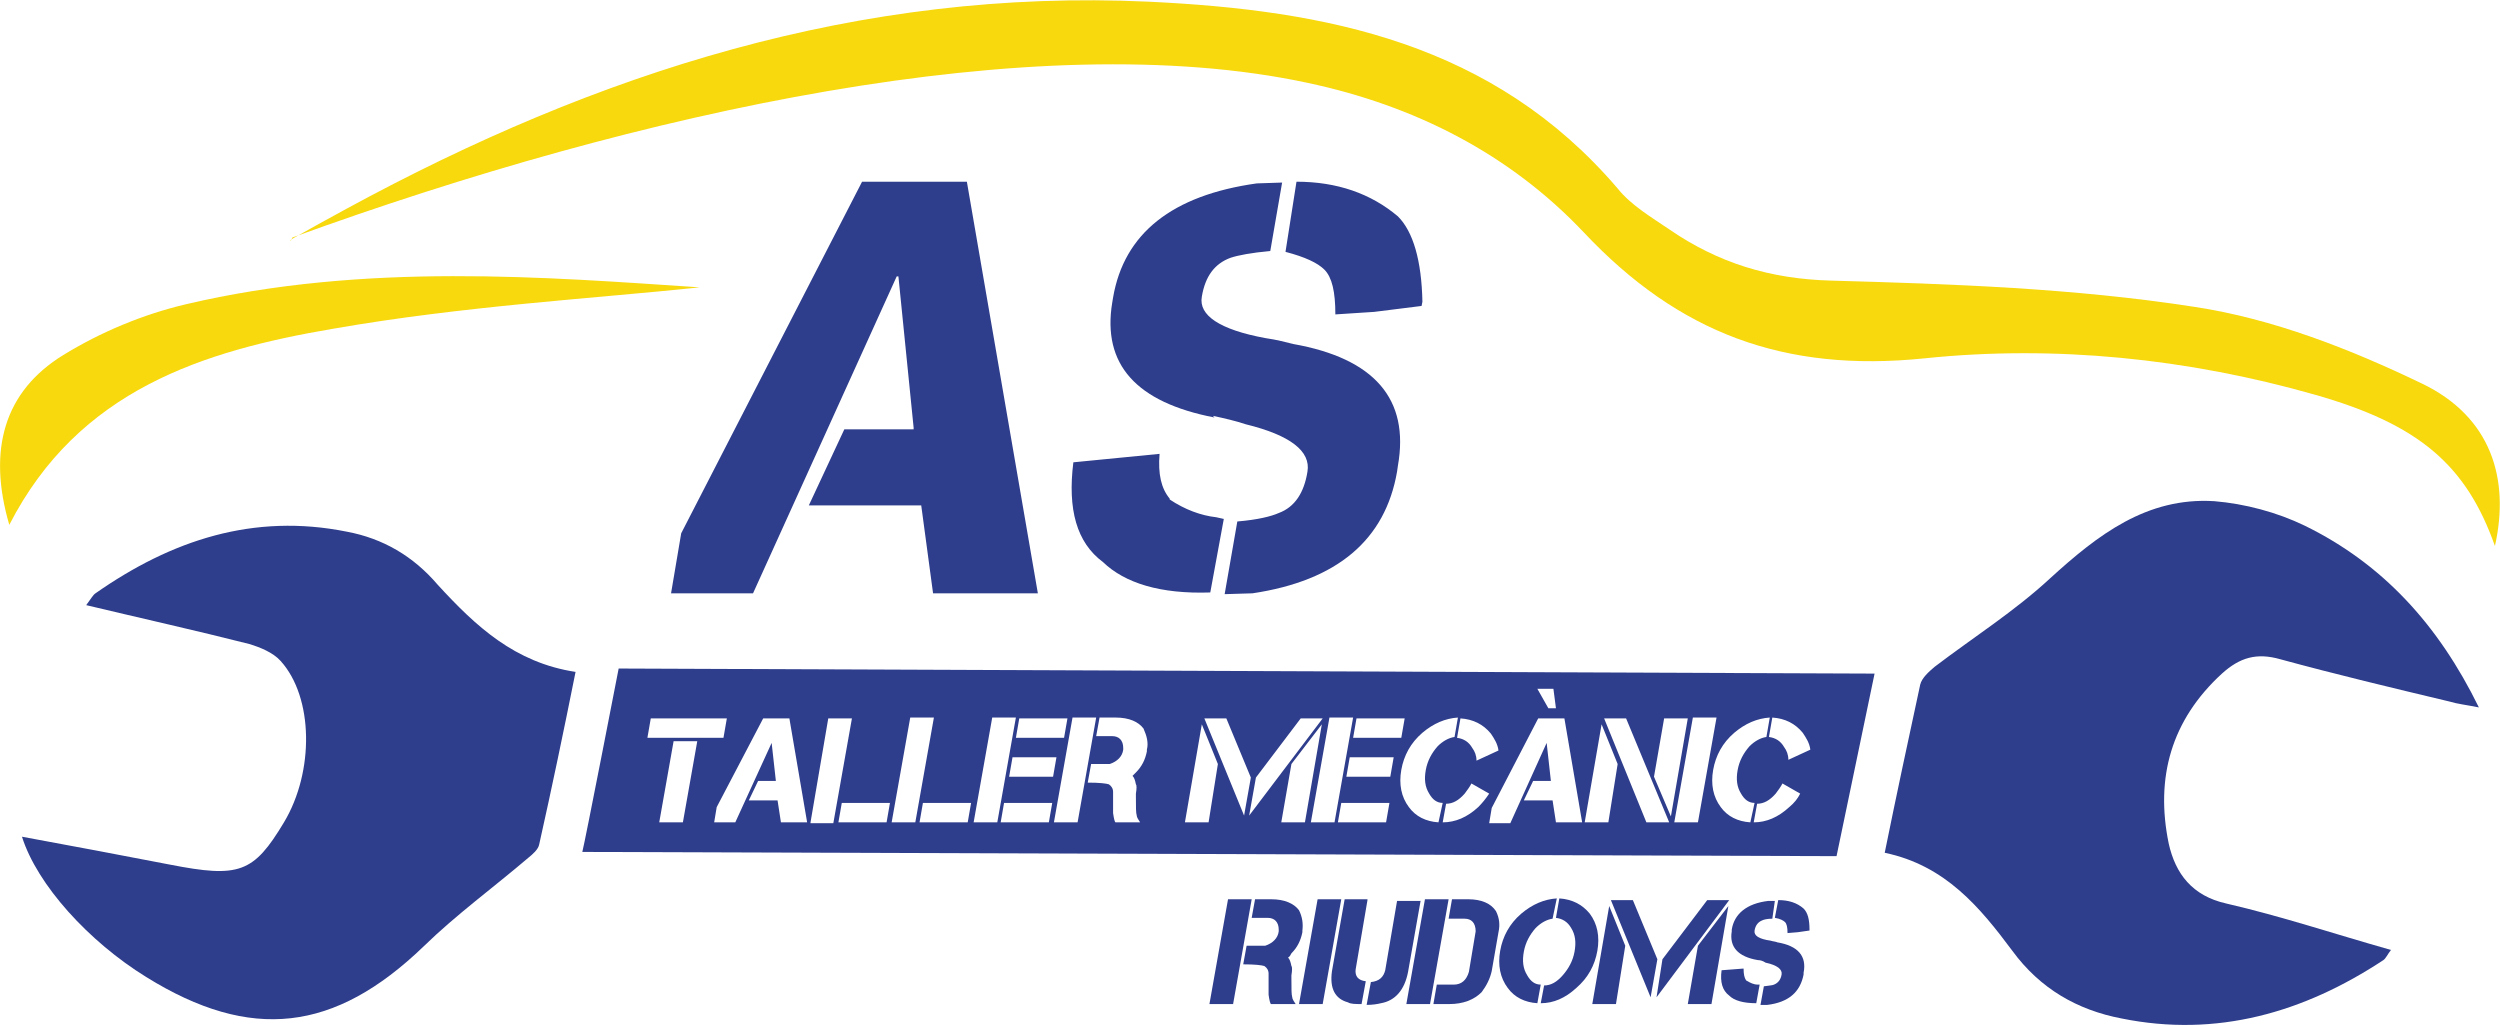
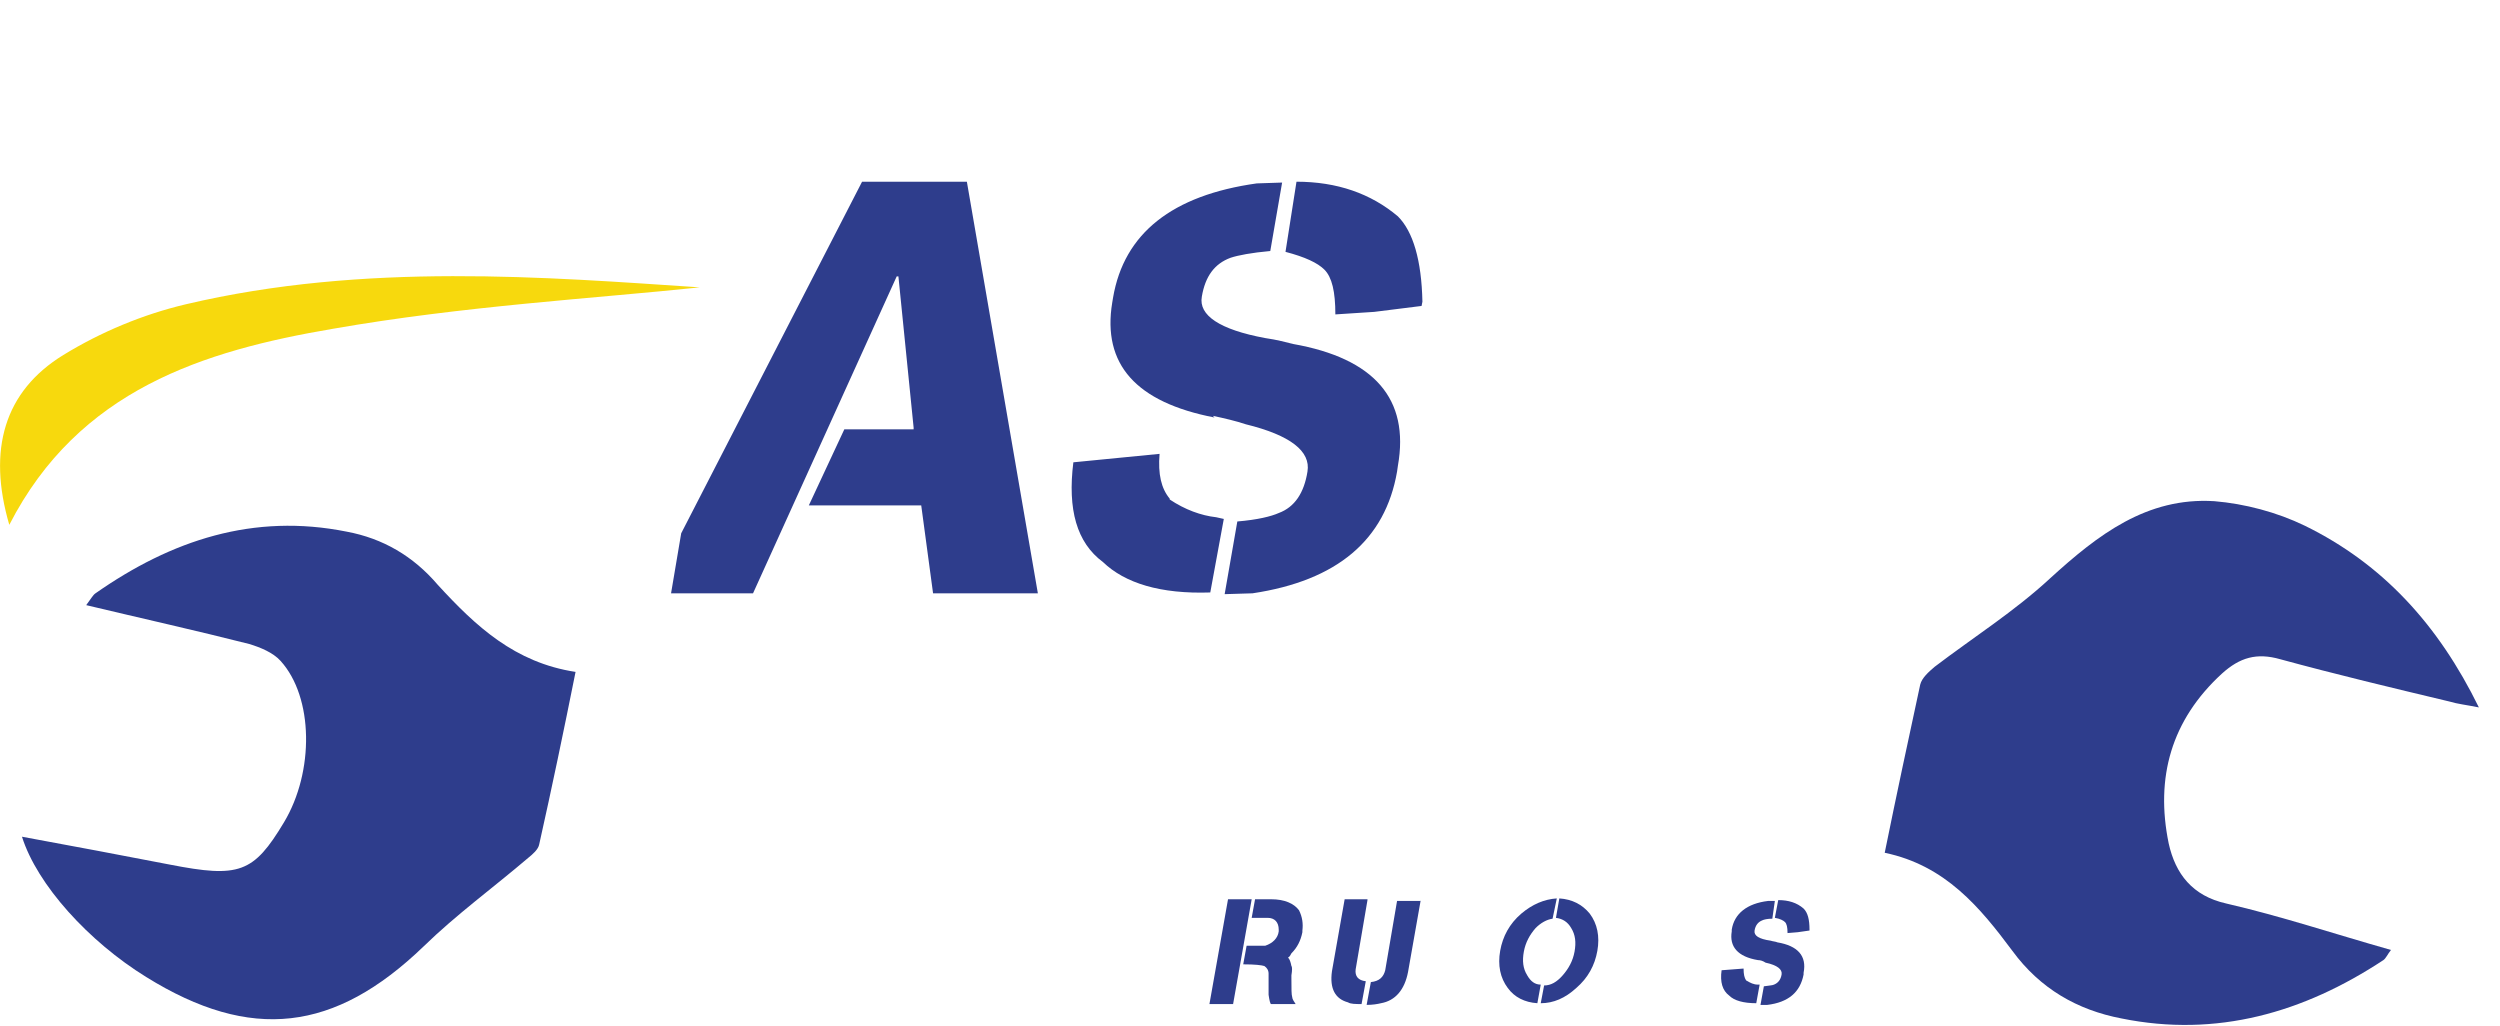
<svg xmlns="http://www.w3.org/2000/svg" id="Capa_1" x="0px" y="0px" viewBox="0 0 295.8 121.4" style="enable-background:new 0 0 295.8 121.4;" xml:space="preserve">
  <style type="text/css">	.st0{fill:#1C1C1E;}	.st1{fill:#1D1D1B;}	.st2{fill:#E6007E;}	.st3{fill:#009FE3;}	.st4{fill:#FFED00;}	.st5{fill:#1D1D1B;stroke:#FFFFFF;stroke-width:0.7;stroke-miterlimit:10;}	.st6{fill:#2E3D8C;}	.st7{fill:#F7D90D;}	.st8{fill:url(#SVGID_00000047759272035501998500000015575305576518357913_);}	.st9{fill:#FFFFFF;}	.st10{fill:url(#SVGID_00000070835013061598845940000016701748784026774170_);}	.st11{fill:url(#SVGID_00000143616136600917647280000011788349847826735511_);}	.st12{fill:none;stroke:#FFFFFF;stroke-linecap:round;stroke-linejoin:round;stroke-miterlimit:10;}</style>
  <g>
    <g>
      <path class="st6" d="M114.4,21.5l8.4,48.7h-12.4L109,59.8H95.7l4.2-9h8.2l0-0.2l-1.8-17.9h-0.2l-17,37.5h-9.7l1.2-7.1L102,21.5   H114.4z" />
      <path class="st6" d="M138.4,59.1c1.8,1.2,3.7,1.9,5.5,2.1l0.9,0.2l-1.6,8.7c-5.9,0.2-10.1-1.1-12.7-3.6c-3.1-2.3-4.2-6.2-3.5-11.8   l10.2-1c-0.2,2.4,0.2,4.1,1.2,5.3L138.4,59.1z M143.7,49.4c-9.3-1.8-13.3-6.3-12.1-13.6l0.1-0.6c1.3-7.6,7-12.1,17-13.5l3-0.1   l-1.4,8.1c-2.2,0.2-3.8,0.5-4.7,0.8c-1.9,0.7-3,2.2-3.4,4.6c-0.4,2.2,2.1,3.9,7.5,4.9c1.4,0.2,2.5,0.5,3.3,0.7   c9.6,1.7,13.8,6.5,12.4,14.4l-0.1,0.7c-1.4,8.1-7.1,12.9-17.1,14.4l-3.3,0.1l1.5-8.6c2.4-0.2,4-0.6,4.9-1c1.9-0.7,3-2.4,3.4-4.9   c0.4-2.4-2-4.3-7.3-5.6c-1.2-0.4-2.5-0.7-3.9-1L143.7,49.4z M153.4,21.5c4.8,0,8.8,1.4,12,4.1c1.8,1.8,2.8,5.2,2.9,10.1l-0.1,0.5   l-5.6,0.7l-4.6,0.3c0-2.7-0.4-4.4-1.3-5.3c-0.8-0.8-2.3-1.5-4.6-2.1L153.4,21.5z" />
    </g>
-     <path class="st6" d="M73.2,79.1c0,0-4,20.6-4.3,21.7l148.4,0.5l4.5-21.6L73.2,79.1z M183.8,81.5l0.3,2.3h-0.9l-1.3-2.3H183.8z   M172.8,85c1.5,0.1,2.7,0.7,3.6,1.8c0.4,0.6,0.8,1.2,0.9,2l-2.6,1.2c0-0.6-0.2-1.1-0.5-1.5c-0.4-0.7-1-1.1-1.8-1.2L172.8,85z   M160.5,85h5.7l-0.4,2.3h-5.7L160.5,85z M120.6,85h5.7l-0.4,2.3h-5.7L120.6,85z M77,85h9l-0.4,2.3h-9L77,85z M80.8,97.3h-2.8  l1.7-9.6h2.8L80.8,97.3z M92.4,97.3l-0.4-2.6h-3.4l1.1-2.3h2.1l0,0l-0.5-4.5h0L87,97.3h-2.5l0.3-1.8L90.3,85h3.1l2.1,12.3H92.4z   M95.9,97.3L98,85h2.8l-2.2,12.4H95.9z M104.9,97.3h-5.7l0.4-2.3h5.7L104.9,97.3z M105.5,97.3l2.2-12.4h2.8l-2.2,12.4H105.5z   M114.5,97.3h-5.7l0.4-2.3h5.7L114.5,97.3z M115.2,97.3l2.2-12.4h2.8l-2.2,12.4H115.2z M124.1,97.3h-5.7l0.4-2.3h5.7L124.1,97.3z   M119.4,91.9l0.4-2.3h5.2l-0.4,2.3H119.4z M124.7,97.3l2.2-12.4h2.8l-2.2,12.4H124.7z M135.7,88.7l0,0.2c-0.2,1-0.6,1.8-1.3,2.5  c-0.1,0.1-0.3,0.3-0.4,0.4c0.2,0.2,0.3,0.5,0.4,1c0.1,0.1,0.1,0.5,0,1.1l0,0.4c0,1.2,0,1.9,0.1,2.2c0,0.2,0.2,0.5,0.4,0.8H132  c-0.1,0-0.2-0.4-0.3-1.1c0-0.1,0-0.9,0-2.5c0-0.4-0.2-0.7-0.5-0.9c-0.3-0.1-1.1-0.2-2.5-0.2l0.4-2.2h2.2c0.9-0.3,1.5-0.9,1.6-1.7  l0-0.2c0-0.9-0.5-1.4-1.3-1.4h-1.9l0.4-2.2h1.9c1.6,0,2.7,0.5,3.3,1.3C135.7,87.1,135.9,87.9,135.7,88.7z M143,97.3h-2.8l2-11.6  l1.9,4.7L143,97.3z M142.5,85h2.6l2.9,7l-0.8,4.5L142.5,85z M148.6,92l5.3-7h2.6l-8.7,11.5L148.6,92z M151.6,97.3l1.2-6.9l3.6-4.7  l-2,11.6H151.6z M155.1,97.3l2.2-12.4h2.8l-2.2,12.4H155.1z M164,97.3h-5.7l0.4-2.3h5.7L164,97.3z M164.5,91.9h-5.2l0.4-2.3h5.2  L164.5,91.9z M170.2,97.3c-1.5-0.1-2.7-0.7-3.5-1.8c-0.9-1.2-1.2-2.7-0.9-4.4c0.3-1.7,1.1-3.2,2.5-4.4c1.3-1.1,2.7-1.7,4.2-1.8  l-0.4,2.3c-0.7,0.1-1.4,0.5-2,1.1c-0.7,0.8-1.2,1.7-1.4,2.8c-0.2,1.1-0.1,2,0.4,2.8c0.4,0.7,0.9,1.1,1.6,1.1L170.2,97.3z   M174.9,95.5c-1.3,1.2-2.7,1.8-4.2,1.8l0.4-2.2c0.8,0,1.5-0.4,2.2-1.2c0.3-0.4,0.6-0.8,0.8-1.2l2.1,1.2  C175.8,94.5,175.4,95,174.9,95.5z M184.1,97.3l-0.4-2.6h-3.4l1.1-2.3h2.1l0,0l-0.5-4.5h0l-4.3,9.5h-2.5l0.3-1.8L182,85h3.1  l2.1,12.3H184.1z M190.3,97.3h-2.8l2-11.6l1.9,4.7L190.3,97.3z M194.8,97.3l-5-12.3h2.6l5.1,12.3L194.8,97.3z M195.7,91.9l1.2-6.9  h2.8l-2,11.6L195.7,91.9z M198.1,97.3l2.2-12.4h2.8l-2.2,12.4H198.1z M207.1,97.3c-1.5-0.1-2.7-0.7-3.5-1.8  c-0.9-1.2-1.2-2.7-0.9-4.4c0.3-1.7,1.1-3.2,2.5-4.4c1.3-1.1,2.7-1.7,4.2-1.8l-0.4,2.3c-0.7,0.1-1.4,0.5-2,1.1  c-0.7,0.8-1.2,1.7-1.4,2.8c-0.2,1.1-0.1,2,0.4,2.8c0.4,0.7,0.9,1.1,1.6,1.1L207.1,97.3z M211.7,95.5c-1.3,1.2-2.7,1.8-4.2,1.8  l0.4-2.2c0.8,0,1.5-0.4,2.2-1.2c0.3-0.4,0.6-0.8,0.8-1.2l2.1,1.2C212.7,94.5,212.3,95,211.7,95.5z M211.6,89.9  c0-0.6-0.2-1.1-0.5-1.5c-0.4-0.7-1-1.1-1.8-1.2l0.4-2.3c1.5,0.1,2.7,0.7,3.6,1.8c0.4,0.6,0.8,1.2,0.9,2L211.6,89.9z" />
    <g>
      <path class="st6" d="M145.9,118.8h-2.8l2.2-12.4h2.8L145.9,118.8z M152.4,113.3c0.2,0.2,0.3,0.5,0.4,1c0.1,0.1,0.1,0.5,0,1.1   l0,0.4c0,1.2,0,1.9,0.1,2.2c0,0.2,0.2,0.5,0.4,0.8h-2.9c-0.1,0-0.2-0.4-0.3-1.1c0-0.1,0-0.9,0-2.5c0-0.4-0.2-0.7-0.5-0.9   c-0.3-0.1-1.1-0.2-2.5-0.2l0.4-2.2h2.2c0.9-0.3,1.5-0.9,1.6-1.7l0-0.2c0-0.9-0.5-1.4-1.3-1.4h-1.9l0.4-2.2h1.9   c1.6,0,2.7,0.5,3.3,1.3c0.4,0.8,0.5,1.6,0.4,2.4l0,0.2c-0.2,1-0.6,1.8-1.3,2.5C152.7,113,152.6,113.2,152.4,113.3z" />
-       <path class="st6" d="M156.5,118.8h-2.8l2.2-12.4h2.8L156.5,118.8z" />
      <path class="st6" d="M161.8,106.5l-1.4,8.2c-0.1,0.8,0.3,1.3,1.2,1.4l-0.5,2.7c-0.7,0-1.3,0-1.6-0.2c-1.5-0.4-2.2-1.6-1.9-3.7   l1.5-8.5H161.8z M168.1,106.5l-1.5,8.5c-0.4,2.1-1.5,3.4-3.2,3.7c-0.4,0.1-1,0.2-1.7,0.2l0.5-2.7c1-0.1,1.5-0.6,1.7-1.4l1.4-8.2   H168.1z" />
-       <path class="st6" d="M169.2,118.8h-2.8l2.2-12.4h2.8L169.2,118.8z M174.6,110.2c0-1-0.5-1.5-1.3-1.5l-1.9,0l0.4-2.3h1.9   c1.6,0,2.7,0.5,3.3,1.4c0.4,0.8,0.5,1.6,0.3,2.5l-0.8,4.6c-0.2,0.9-0.6,1.7-1.2,2.5c-0.9,0.9-2.2,1.4-3.8,1.4h-1.9l0.4-2.3l2,0   c0.9,0,1.5-0.5,1.8-1.5L174.6,110.2z" />
      <path class="st6" d="M183.7,108.7c-0.7,0.1-1.4,0.5-2,1.1c-0.7,0.8-1.2,1.7-1.4,2.8c-0.2,1.1-0.1,2,0.4,2.8   c0.4,0.7,0.9,1.1,1.6,1.1l-0.4,2.2c-1.5-0.1-2.7-0.7-3.5-1.8c-0.9-1.2-1.2-2.7-0.9-4.4c0.3-1.7,1.1-3.2,2.5-4.4   c1.3-1.1,2.7-1.7,4.2-1.8L183.7,108.7z M182.7,116.6c0.8,0,1.5-0.4,2.2-1.2c0.7-0.8,1.2-1.7,1.4-2.8c0.2-1.1,0.1-2-0.4-2.8   c-0.4-0.7-1-1.1-1.8-1.2l0.4-2.3c1.5,0.1,2.7,0.7,3.6,1.8c0.9,1.2,1.2,2.7,0.9,4.4c-0.3,1.7-1.1,3.2-2.5,4.4   c-1.3,1.2-2.7,1.8-4.2,1.8L182.7,116.6z" />
-       <path class="st6" d="M191.2,118.8h-2.8l2-11.6l1.9,4.7L191.2,118.8z M195.3,118l-4.7-11.5h2.6l2.9,7L195.3,118z M196.7,113.5   l5.3-7h2.6L196,118L196.7,113.5z M200.9,111.9l3.6-4.7l-2,11.6h-2.8L200.9,111.9z" />
      <path class="st6" d="M206.6,116c0.5,0.3,0.9,0.5,1.4,0.5l0.2,0l-0.4,2.2c-1.5,0-2.6-0.3-3.2-0.9c-0.8-0.6-1.1-1.6-0.9-3l2.6-0.2   C206.3,115.3,206.4,115.7,206.6,116L206.6,116z M208,113.6c-2.4-0.4-3.4-1.6-3.1-3.4l0-0.2c0.3-1.9,1.8-3.1,4.3-3.4l0.8,0   l-0.3,2.1c-0.6,0-1,0.1-1.2,0.2c-0.5,0.2-0.8,0.6-0.9,1.2c-0.1,0.6,0.5,1,1.9,1.2c0.3,0.1,0.6,0.1,0.8,0.2   c2.4,0.4,3.5,1.6,3.1,3.6l0,0.2c-0.4,2.1-1.8,3.3-4.3,3.6l-0.8,0l0.4-2.2c0.6-0.1,1-0.1,1.2-0.2c0.5-0.2,0.8-0.6,0.9-1.2   c0.1-0.6-0.5-1.1-1.9-1.4C208.6,113.7,208.3,113.6,208,113.6L208,113.6z M210.4,106.5c1.2,0,2.2,0.3,3,1c0.5,0.5,0.7,1.3,0.7,2.5   l0,0.1l-1.4,0.2l-1.2,0.1c0-0.7-0.1-1.1-0.3-1.3c-0.2-0.2-0.6-0.4-1.2-0.5L210.4,106.5z" />
    </g>
    <path class="st6" d="M223,100.9c1.4-6.9,2.8-13.4,4.2-19.9c0.2-0.8,1-1.5,1.7-2.1c4.6-3.5,9.5-6.6,13.7-10.5  c5.6-5.1,11.4-9.6,19.4-9.1c3.6,0.3,7.4,1.3,10.7,2.9c9.2,4.5,15.8,11.7,20.6,21.5c-1.5-0.3-2.5-0.4-3.5-0.7  c-6.7-1.6-13.4-3.2-20-5c-2.8-0.8-4.8-0.2-6.9,1.7c-6,5.5-7.9,12.3-6.3,20.1c0.8,3.6,2.8,6.2,6.8,7.1c6.5,1.5,12.8,3.6,19.5,5.5  c-0.4,0.5-0.6,1-0.9,1.2c-9.4,6.2-19.7,9.2-31,6.9c-5.2-1-9.6-3.5-12.9-8C234.3,107.4,230.2,102.4,223,100.9z" />
    <path class="st6" d="M68.1,79.5c-1.4,7-2.8,13.7-4.3,20.4c-0.1,0.6-0.8,1.2-1.3,1.6c-4.1,3.5-8.5,6.7-12.4,10.5  c-10.5,10.1-20.4,11.3-32.8,3.6c-6.8-4.2-12.9-10.9-14.7-16.6c6,1.1,11.8,2.2,17.5,3.3c8.2,1.6,9.9,1,13.5-5  c3.6-6,3.5-14.8-0.4-19.1c-0.9-1-2.4-1.6-3.7-2c-6.3-1.6-12.6-3-19.3-4.6c0.6-0.8,0.8-1.2,1.1-1.4c9-6.3,18.7-9.5,29.7-7.3  c4.3,0.8,7.9,2.9,10.8,6.3C56.3,74.1,60.9,78.4,68.1,79.5z" />
    <g>
-       <path class="st7" d="M34.6,28.1c41-14.9,87.9-25.2,120.1-18.3c12.7,2.7,23.9,8.4,32.7,17.7c11.2,11.9,23.7,16.6,40.3,14.9   c15.4-1.6,31.1,0,46.2,4.3c12.3,3.5,17.9,8.3,21.3,17.9c1.8-8-0.5-15.3-8.6-19.2c-8.5-4.1-17.7-7.7-27-9.1   c-14.2-2.2-28.6-2.7-43-3.1c-7.2-0.2-13.3-2.1-19-6c-2.2-1.5-4.6-2.9-6.2-4.9C176.7,5.1,157,1.2,135.9,0.2   c-34.2-1.6-65.3,8.4-94.9,24.5c-2.2,1.2-4.4,2.4-6.5,3.6C34.3,28.4,34.3,28.8,34.6,28.1z" />
      <path class="st7" d="M1.1,62.1c8.2-16,23-20.6,38.3-23.2c15.4-2.7,31.1-3.6,43.4-4.9C64.7,32.8,43.2,31,22,36   c-5.1,1.2-10.1,3.3-14.5,6C0.5,46.3-1.5,53.2,1.1,62.1z" />
    </g>
  </g>
</svg>